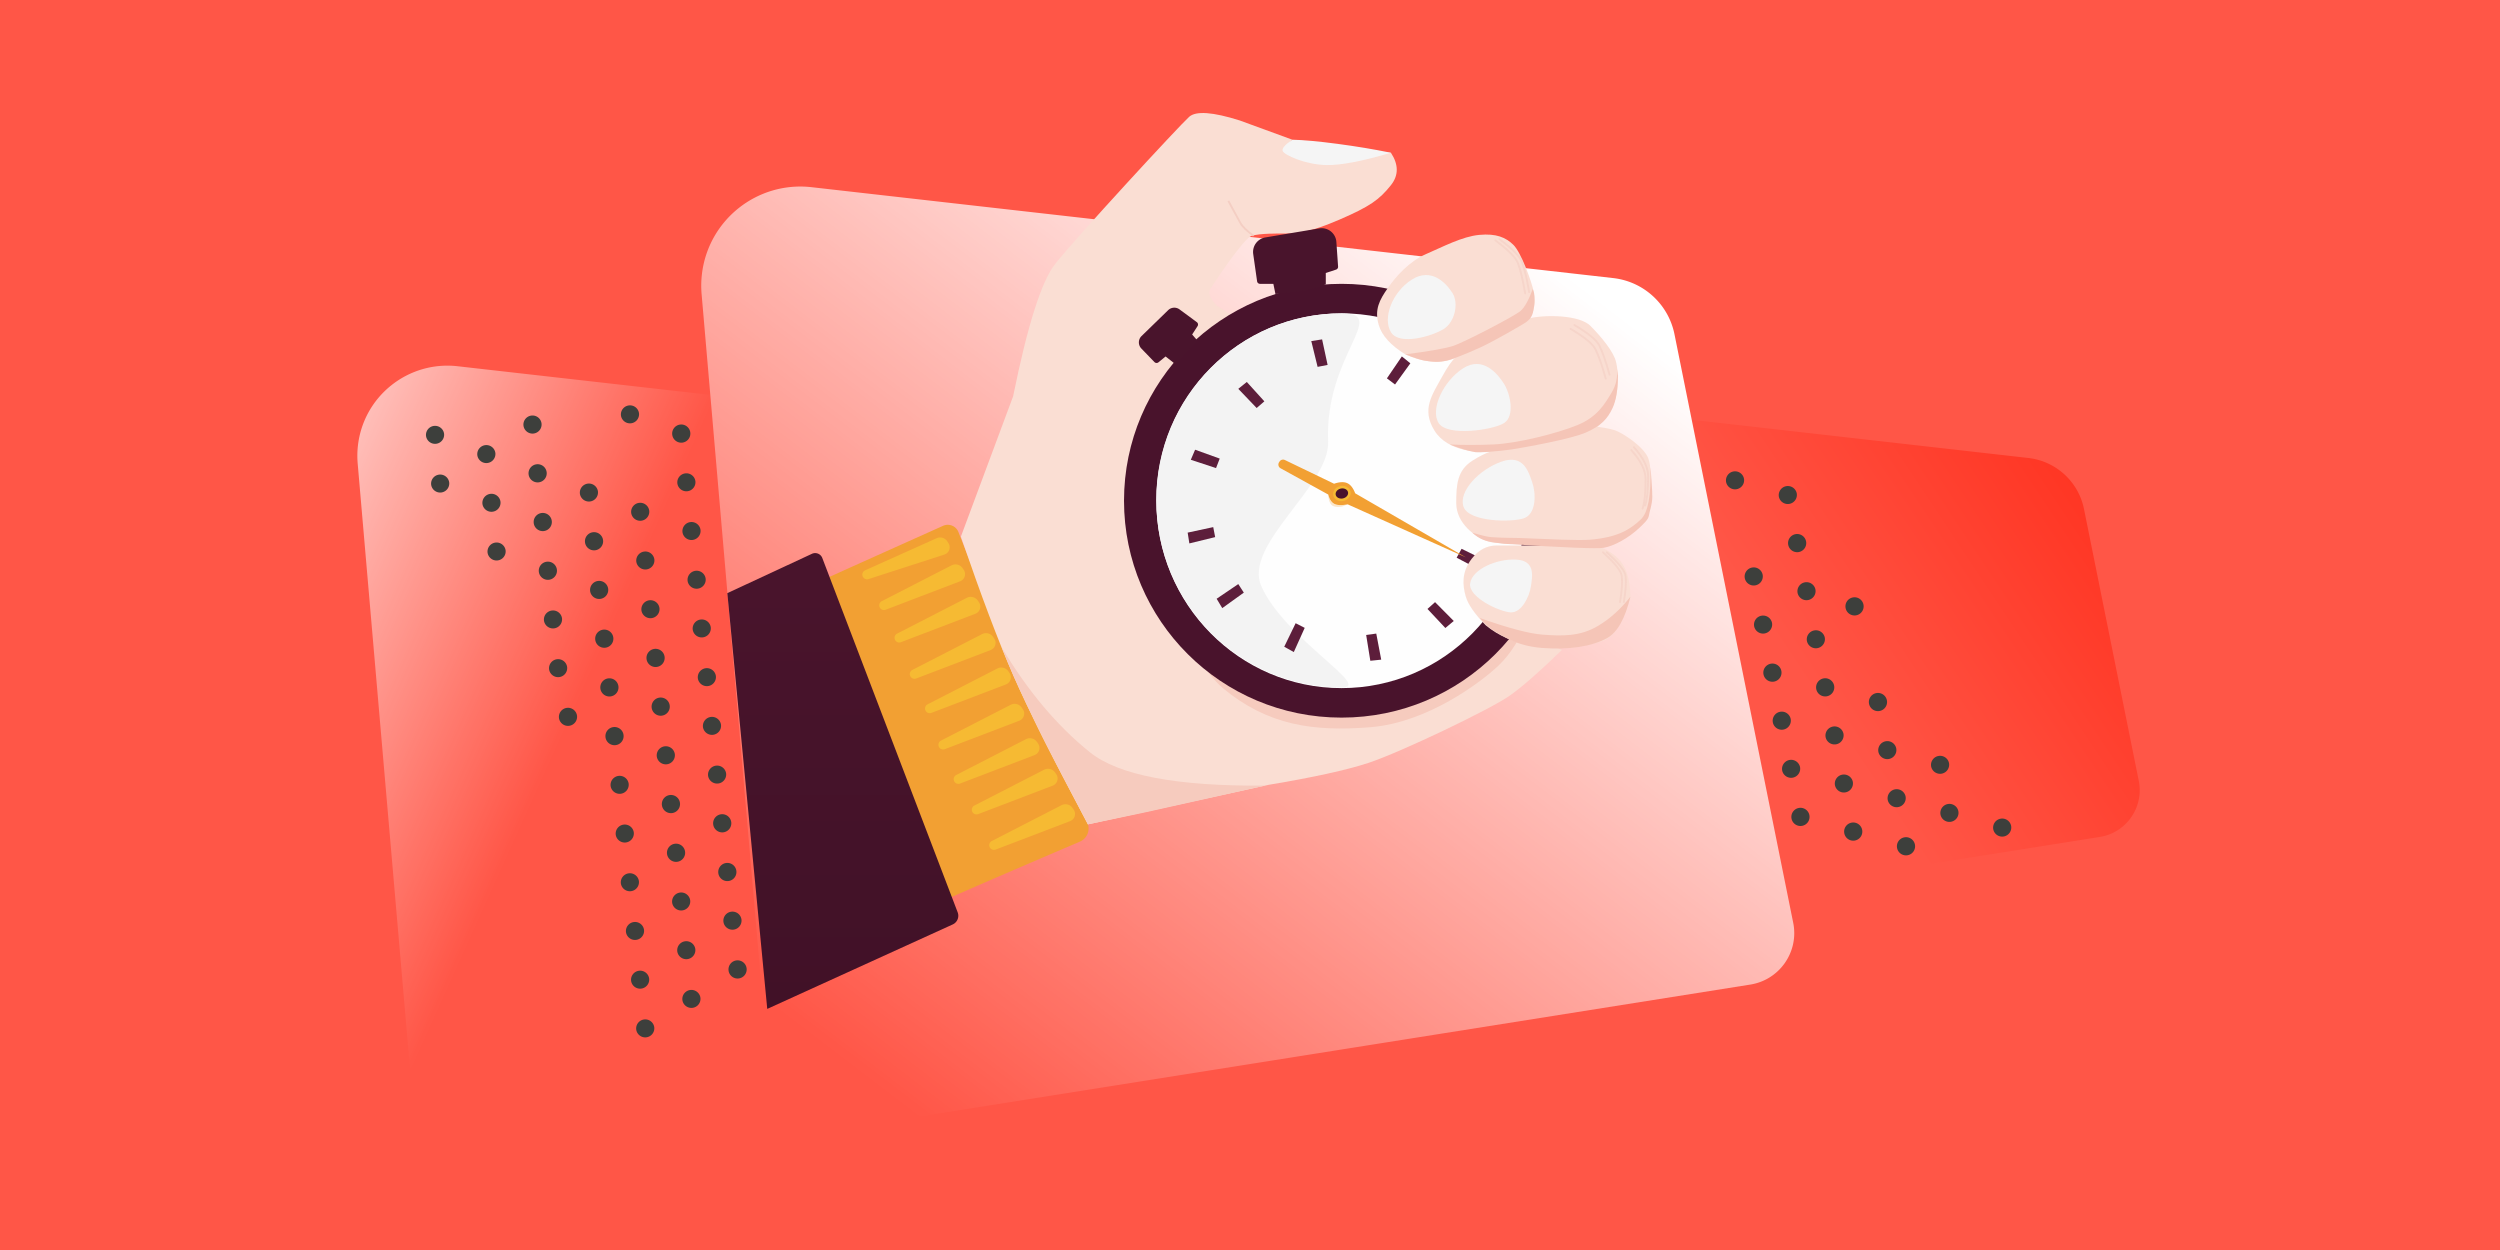
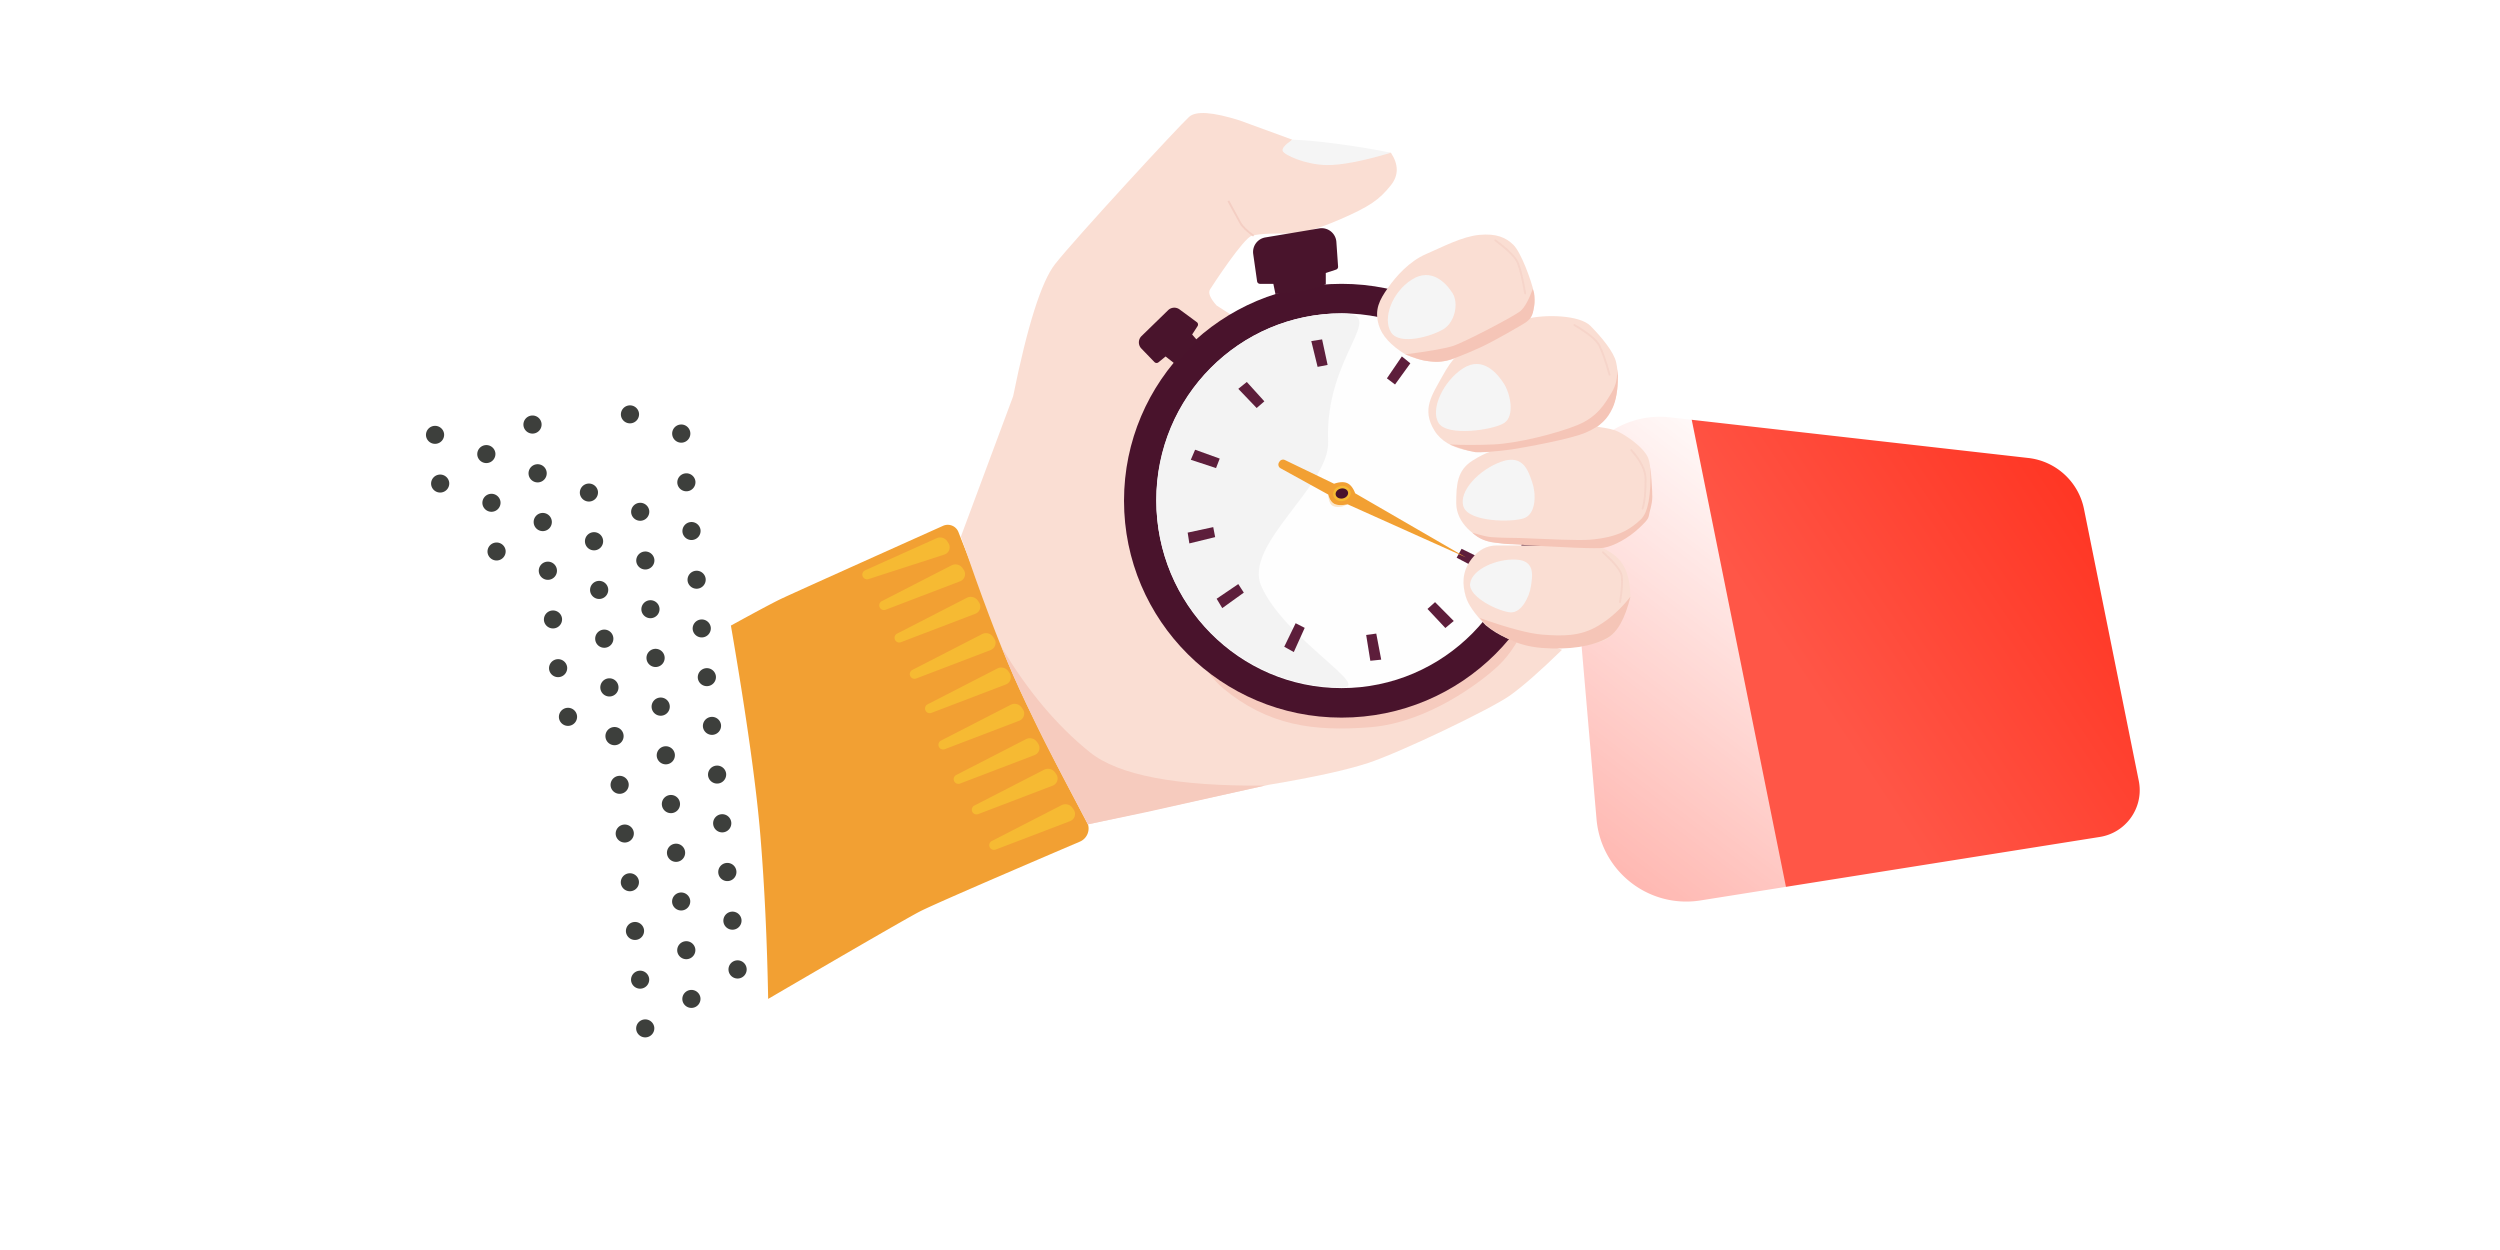
<svg xmlns="http://www.w3.org/2000/svg" width="1440" height="720">
  <defs>
    <linearGradient x1="42.299%" y1="57.184%" x2="106.881%" y2="20.383%" id="a">
      <stop stop-color="#FF5647" offset="0%" />
      <stop stop-color="#FF2F1C" offset="100%" />
    </linearGradient>
    <linearGradient x1="-23.3%" y1="9.211%" x2="29.652%" y2="29.698%" id="b">
      <stop stop-color="#FFF" offset="0%" />
      <stop stop-color="#FFF" stop-opacity="0" offset="100%" />
    </linearGradient>
    <linearGradient x1="100%" y1="28.452%" x2="30.13%" y2="107.96%" id="c">
      <stop stop-color="#FFF" offset="0%" />
      <stop stop-color="#FFF" stop-opacity="0" offset="100%" />
    </linearGradient>
    <linearGradient x1="50%" y1="6.023%" x2="50%" y2="100%" id="d">
      <stop stop-color="#49142C" offset="0%" />
      <stop stop-color="#411127" offset="100%" />
    </linearGradient>
  </defs>
  <g fill="none" fill-rule="evenodd">
    <path fill="#FFF" d="M0 0h1440v720H0z" />
-     <path fill="#FF5647" d="M0 720h1440V0H0z" />
    <path d="M697.462 186.444L712.6 361.842c2.466 28.568 27.624 49.729 56.192 47.263a51.92 51.92 0 0 0 3.688-.452l229.997-36.567c14.88-2.365 25.024-16.345 22.658-31.225-.059-.37-.125-.739-.2-1.106l-31.55-156.532c-3.17-15.727-16.122-27.613-32.063-29.422l-206.279-23.41c-28.492-3.234-54.21 17.242-57.443 45.734a51.92 51.92 0 0 0-.14 10.32z" fill="url(#a)" transform="translate(207 110)" />
    <path d="M-.973 157.016l29.592 342.26c2.47 28.568 27.632 49.725 56.2 47.254a51.92 51.92 0 0 0 3.666-.448l408.449-64.827c14.88-2.361 25.028-16.338 22.666-31.219-.06-.375-.127-.75-.202-1.122l-55.739-276.066c-3.175-15.724-16.13-27.605-32.068-29.41L56.599 100.953C28.106 97.726 2.392 118.206-.836 146.699a51.92 51.92 0 0 0-.137 10.317z" fill="url(#b)" style="mix-blend-mode:soft-light" transform="translate(207 110)" />
    <path d="M197.13 59.484l36.785 425.784c2.715 31.425 30.391 54.699 61.816 51.984a57.113 57.113 0 0 0 4.044-.495l501.411-79.643c16.368-2.6 27.53-17.977 24.93-34.344-.066-.41-.14-.82-.222-1.227L757.5 82.532c-3.49-17.298-17.739-30.37-35.273-32.357L260.464-2.181c-31.34-3.553-59.629 18.973-63.182 50.315a57.112 57.112 0 0 0-.152 11.35z" fill="url(#c)" style="mix-blend-mode:soft-light" transform="translate(207 110)" />
    <g style="mix-blend-mode:soft-light" fill="#3D3F3C">
      <path d="M387.198 250.297a5.237 5.237 0 0 0 10.417-1.095 5.237 5.237 0 0 0-10.417 1.095M390.148 278.355a5.237 5.237 0 0 0 10.416-1.094 5.237 5.237 0 0 0-10.416 1.094M393.097 306.414a5.237 5.237 0 0 0 10.416-1.095 5.237 5.237 0 0 0-10.416 1.095M396.046 334.473a5.237 5.237 0 0 0 10.416-1.095 5.237 5.237 0 0 0-10.416 1.095M398.995 362.531a5.237 5.237 0 0 0 10.416-1.094 5.237 5.237 0 0 0-10.416 1.094M401.944 390.59a5.237 5.237 0 0 0 10.416-1.095 5.237 5.237 0 0 0-10.416 1.095M404.893 418.649a5.237 5.237 0 0 0 10.416-1.095 5.237 5.237 0 0 0-10.416 1.095M407.842 446.707a5.237 5.237 0 0 0 10.416-1.094 5.237 5.237 0 0 0-10.416 1.094M410.791 474.766a5.237 5.237 0 0 0 10.417-1.095 5.237 5.237 0 0 0-10.417 1.095M413.74 502.825a5.237 5.237 0 0 0 10.417-1.095 5.237 5.237 0 0 0-10.417 1.095M416.69 530.883a5.237 5.237 0 0 0 10.416-1.094 5.237 5.237 0 0 0-10.417 1.094M419.638 558.942a5.237 5.237 0 0 0 10.417-1.095 5.237 5.237 0 0 0-10.417 1.095M357.656 239.218a5.237 5.237 0 0 0 10.416-1.095 5.237 5.237 0 0 0-10.416 1.095M363.554 295.335a5.237 5.237 0 0 0 10.416-1.095 5.237 5.237 0 0 0-10.416 1.095M366.503 323.394a5.237 5.237 0 0 0 10.416-1.095 5.237 5.237 0 0 0-10.416 1.095M369.452 351.452a5.237 5.237 0 0 0 10.416-1.095 5.237 5.237 0 0 0-10.416 1.095M372.401 379.51a5.237 5.237 0 0 0 10.417-1.094 5.237 5.237 0 0 0-10.417 1.095M375.35 407.57a5.237 5.237 0 0 0 10.417-1.095 5.237 5.237 0 0 0-10.417 1.095M378.3 435.628a5.237 5.237 0 0 0 10.416-1.095 5.237 5.237 0 0 0-10.417 1.095M381.248 463.687a5.237 5.237 0 0 0 10.417-1.095 5.237 5.237 0 0 0-10.417 1.095M384.197 491.746a5.237 5.237 0 0 0 10.417-1.095 5.237 5.237 0 0 0-10.417 1.095M387.147 519.804a5.237 5.237 0 0 0 10.416-1.095 5.237 5.237 0 0 0-10.416 1.095M390.096 547.863a5.237 5.237 0 0 0 10.416-1.095 5.237 5.237 0 0 0-10.416 1.095M393.045 575.922a5.237 5.237 0 0 0 10.416-1.095 5.237 5.237 0 0 0-10.416 1.095M334.011 284.256a5.237 5.237 0 0 0 10.416-1.095 5.237 5.237 0 0 0-10.416 1.095M336.96 312.314a5.237 5.237 0 0 0 10.417-1.095 5.237 5.237 0 0 0-10.417 1.095M339.91 340.373a5.237 5.237 0 0 0 10.416-1.095 5.237 5.237 0 0 0-10.417 1.095M342.858 368.432a5.237 5.237 0 0 0 10.417-1.095 5.237 5.237 0 0 0-10.417 1.095M345.807 396.49a5.237 5.237 0 0 0 10.417-1.095 5.237 5.237 0 0 0-10.417 1.095M348.756 424.549a5.237 5.237 0 0 0 10.417-1.095 5.237 5.237 0 0 0-10.417 1.095M351.706 452.608a5.237 5.237 0 0 0 10.416-1.095 5.237 5.237 0 0 0-10.416 1.095M354.655 480.666a5.237 5.237 0 0 0 10.416-1.095 5.237 5.237 0 0 0-10.416 1.095M357.604 508.725a5.237 5.237 0 0 0 10.416-1.095 5.237 5.237 0 0 0-10.416 1.095M360.553 536.784a5.237 5.237 0 0 0 10.416-1.095 5.237 5.237 0 0 0-10.416 1.095M363.502 564.842a5.237 5.237 0 0 0 10.416-1.095 5.237 5.237 0 0 0-10.416 1.095M366.451 592.901a5.237 5.237 0 0 0 10.416-1.095 5.237 5.237 0 0 0-10.416 1.095M301.52 245.118a5.237 5.237 0 0 0 10.416-1.095 5.237 5.237 0 0 0-10.417 1.095M304.468 273.176a5.237 5.237 0 0 0 10.417-1.094 5.237 5.237 0 0 0-10.417 1.094M307.417 301.235a5.237 5.237 0 0 0 10.417-1.095 5.237 5.237 0 0 0-10.417 1.095M310.366 329.294a5.237 5.237 0 0 0 10.417-1.095 5.237 5.237 0 0 0-10.417 1.095M313.316 357.352a5.237 5.237 0 0 0 10.416-1.094 5.237 5.237 0 0 0-10.416 1.094M316.265 385.411a5.237 5.237 0 0 0 10.416-1.095 5.237 5.237 0 0 0-10.416 1.095M327.708 418.081a5.237 5.237 0 0 0 4.661-5.754 5.237 5.237 0 0 0-10.416 1.095 5.237 5.237 0 0 0 5.755 4.659zM274.926 262.097a5.237 5.237 0 0 0 10.416-1.095 5.237 5.237 0 0 0-10.416 1.095M277.875 290.156a5.237 5.237 0 0 0 10.416-1.095 5.237 5.237 0 0 0-10.416 1.095M280.824 318.214a5.237 5.237 0 0 0 10.416-1.094 5.237 5.237 0 0 0-10.416 1.094M245.383 251.018a5.237 5.237 0 0 0 10.416-1.095 5.237 5.237 0 0 0-10.416 1.095M248.332 279.077a5.237 5.237 0 0 0 10.416-1.095 5.237 5.237 0 0 0-10.416 1.095" />
    </g>
    <g style="mix-blend-mode:soft-light" fill="#3D3F3C">
-       <path d="M1042.206 469.536a5.237 5.237 0 0 0-10.282 1.999 5.237 5.237 0 0 0 10.282-1.999M1036.822 441.842a5.237 5.237 0 0 0-10.281 1.998 5.237 5.237 0 0 0 10.281-1.998M1031.44 414.147a5.237 5.237 0 0 0-10.282 1.998 5.237 5.237 0 0 0 10.281-1.998M1026.056 386.452a5.237 5.237 0 0 0-10.282 1.998 5.237 5.237 0 0 0 10.282-1.998M1020.672 358.757a5.237 5.237 0 0 0-10.281 1.999 5.237 5.237 0 0 0 10.281-1.999M1015.29 331.062a5.237 5.237 0 0 0-10.282 1.999 5.237 5.237 0 0 0 10.281-1.999M1004.522 275.672a5.237 5.237 0 0 0-10.281 1.999 5.237 5.237 0 0 0 10.281-1.999M1072.602 477.999a5.237 5.237 0 0 0-10.282 1.998 5.237 5.237 0 0 0 10.282-1.998M1067.218 450.304a5.237 5.237 0 0 0-10.281 1.998 5.237 5.237 0 0 0 10.281-1.998M1061.835 422.609a5.237 5.237 0 0 0-10.281 1.999 5.237 5.237 0 0 0 10.281-1.999M1056.452 394.914a5.237 5.237 0 0 0-10.282 1.999 5.237 5.237 0 0 0 10.282-1.999M1051.068 367.22a5.237 5.237 0 0 0-10.281 1.998 5.237 5.237 0 0 0 10.281-1.999M1045.685 339.524a5.237 5.237 0 0 0-10.281 1.999 5.237 5.237 0 0 0 10.281-1.999M1040.302 311.83a5.237 5.237 0 0 0-10.282 1.998 5.237 5.237 0 0 0 10.282-1.998M1034.918 284.135a5.237 5.237 0 0 0-10.281 1.998 5.237 5.237 0 0 0 10.281-1.998M1102.998 486.461a5.237 5.237 0 0 0-10.282 1.999 5.237 5.237 0 0 0 10.282-1.999M1097.614 458.766a5.237 5.237 0 0 0-10.281 1.999 5.237 5.237 0 0 0 10.281-1.999M1092.231 431.071a5.237 5.237 0 0 0-10.281 1.999 5.237 5.237 0 0 0 10.281-1.999M1086.848 403.376a5.237 5.237 0 0 0-10.282 1.999 5.237 5.237 0 0 0 10.282-1.999M1067.217 344.133a5.237 5.237 0 0 0-4.142 6.138 5.237 5.237 0 0 0 10.282-1.998 5.237 5.237 0 0 0-6.14-4.14zM1128.01 467.228a5.237 5.237 0 0 0-10.281 1.999 5.237 5.237 0 0 0 10.281-1.999M1122.627 439.534a5.237 5.237 0 0 0-10.281 1.998 5.237 5.237 0 0 0 10.281-1.998M1158.406 475.69a5.237 5.237 0 0 0-10.281 2 5.237 5.237 0 0 0 10.281-2" />
-     </g>
+       </g>
    <g>
      <path d="M449.556 345.098c4.246-2.048 35.466-16.125 93.661-42.231a6.6 6.6 0 0 1 8.84 3.598c15.18 38.448 26.767 66.67 34.759 84.669 7.888 17.764 21.008 45.234 39.36 82.41a8.25 8.25 0 0 1-4.155 11.237c-55.43 23.699-86.192 37.125-92.282 40.28-6.379 3.302-35.472 20.073-87.28 50.313-.634-34.22-2.126-65.56-4.475-94.018-2.349-28.46-8.01-68.801-16.984-121.024 14.64-8.035 24.159-13.113 28.556-15.234z" fill="#F2A033" />
      <path d="M553.466 309.103l30.097-80.841c8.257-40.776 16.313-66.16 24.166-76.153 11.78-14.989 71.361-79.529 77.214-84.808 3.902-3.52 13.618-2.826 29.148 2.083l30.303 11.086-4.581 4.79 15.394 8.569 41-5.844h4.964c4.484 6.823 4.484 13.05 0 18.684-6.725 8.45-12.282 12.32-29.609 19.823-17.327 7.504-24.673 8.004-30.069 8.004-5.396 0-15.694-.126-20.497 1.329-4.803 1.454-22.157 27.914-24 30.87-1.23 1.972.019 5.053 3.744 9.244l13.351 8.61c27.67 11.067 44.165 19.74 49.487 26.017 5.323 6.279 22.438 25.406 51.347 57.382l49.45 90.288 16.515 8.711 18.808 7.37c-12.74 12.394-22.747 21.17-30.019 26.328-10.908 7.737-62.955 32.708-81.627 38.834-12.448 4.084-31.546 8.274-57.294 12.57l-104.125 22.772c-20.283-38.133-34.64-66.808-43.07-86.026-8.43-19.218-18.463-45.782-30.097-79.692z" fill="#FADED3" />
      <path d="M744.394 80.47c6.344.14 14.974.932 25.89 2.377 10.915 1.444 21.21 3.157 30.887 5.138-16.395 4.865-28.74 7.23-37.034 7.091-12.443-.206-24.577-5.912-25.325-8.128-.5-1.477 1.362-3.636 5.582-6.478z" fill="#F5F5F5" />
      <path d="M658.539 287.89c5.81 33.272 10.442 53.677 13.894 61.214 6.05 13.213 21.894 38.914 31.918 47.248 25.945 21.57 52.406 25.178 85.13 22.511 32.725-2.667 63.529-25.82 73.743-35.58 6.809-6.507 12.592-15.693 17.348-27.559L785.37 402.32l-78.822-36.405-29.575-48.014-18.435-33.265v3.255z" fill="#F6CBBE" />
      <g transform="translate(647.43 130.012)">
        <ellipse fill="#49132C" cx="125.306" cy="158.407" rx="125.306" ry="124.929" />
        <ellipse fill="#FEFEFE" cx="125.306" cy="158.407" rx="106.679" ry="107.932" />
        <path d="M125.57 265.988c17.73 0-32.791-27.958-46.418-58.2-10.848-24.073 39.515-57.872 38.418-83.51-2.118-49.503 35.251-73.803 8-73.803-59.094 0-107 47.866-107 107.513 0 59.646 47.906 108 107 108z" fill="#F3F3F3" />
        <path d="M87.215 39.331l-1.193-5.853h-7.684a1.698 1.698 0 0 1-1.681-1.459l-2.234-15.706a8.49 8.49 0 0 1 7.002-9.568l31.022-5.2a8.49 8.49 0 0 1 9.872 7.785l.988 14.223a1.698 1.698 0 0 1-1.165 1.73l-5.917 1.94v6.565c-5.098 1.7-9.45 2.888-13.056 3.562-3.606.674-8.924 1.334-15.954 1.981zM25.41 48.658l-15.305 14.89a5.094 5.094 0 0 0-.111 7.191l7.547 7.809a1.698 1.698 0 0 0 2.295.134l4.121-3.37 5.537 4.36c2.766-2.98 4.885-5.23 6.357-6.75 1.472-1.52 3.66-3.72 6.563-6.596l-3.165-3.668 3.115-4.818a1.698 1.698 0 0 0-.418-2.288l-9.961-7.344a5.094 5.094 0 0 0-6.574.45z" fill="#49142C" />
        <path fill="#5D1E3B" d="M65.829 93.96l4.904-3.958 10.11 11.16-4.436 3.84zM38.48 134.82l2.471-5.795 14.17 5.112-2.112 5.47zM37.64 182.998l-.979-6.223 14.728-3.167 1.111 5.758zM107.873 66.454l6.229-.978 3.17 14.715-5.764 1.11zM97.8 245.57l-5.511-3.061 6.57-13.545 5.225 2.67zM148.15 249.946l-6.272.65-2.395-14.86 5.814-.807zM189.932 227.676l-4.835 4.043-10.302-10.982 4.367-3.917zM56.593 220.268l-3.241-5.403 12.468-8.45 3.189 4.924zM208.17 192.857l-3.254 5.396-13.32-7.033 2.853-5.124zM214.45 143.942l-.338 6.29-15.065.039.112-5.863zM193.721 100.26l3.05 5.512-12.756 8.009-3.014-5.031zM160.036 75.287l4.895 3.97-8.824 12.2-4.682-3.537z" />
        <g transform="rotate(78 19.413 169.044)">
          <path d="M20.558 65.437L1.313 90.293c-.75.968-.66 2.344.21 3.207l.368.365a2.426 2.426 0 0 0 3.542-.136l20.512-23.714c2.909-.164 4.924-.967 6.046-2.409 1.122-1.441 1.725-3.901 1.81-7.379L77.84 0 28.474 54.683c-3.217.5-5.439 1.583-6.667 3.252-1.228 1.67-1.645 4.17-1.249 7.502z" fill="#F2A033" />
          <ellipse stroke="#F6BA33" stroke-width="1.455" fill="#49132C" cx="26.987" cy="62.21" rx="3.636" ry="4.353" />
        </g>
      </g>
      <path d="M799.36 165.937c4.678-6.725 12.397-15.438 22.055-19.6 9.658-4.16 20.79-10.123 30.635-11.043 9.845-.92 15.333 1.49 19.666 5.74s10.28 20.228 11.88 27.687c1.066 4.973.184 10.104-2.645 15.393-22.75 13.307-37.979 21.038-45.685 23.193-7.707 2.155-16.31 1.089-25.808-3.198-8.365-5.164-13.453-10.76-15.263-16.789-2.715-9.042.487-14.659 5.165-21.383z" fill="#FADED3" />
      <path d="M849.824 197.598c9.099-4.904 18.008-10.9 29.087-13.828 11.079-2.928 31-2.294 37.164 3.914 6.164 6.209 13.403 14.85 14.794 20.9 1.39 6.048 1.904 16.647-1.712 24.901-2.412 5.503-6.256 10.332-11.535 14.489-31.9 7.593-50.814 11.673-56.739 12.24-8.887.85-27.154 0-34.67-12.24-7.515-12.24-1.386-20.372 4.593-31.265 5.979-10.892 9.92-14.208 19.018-19.111z" fill="#FADED3" />
      <path d="M847.966 265.456c-8.583 5.451-9.183 13.749-9.183 24.309 0 11.816 11.252 19.995 18.867 22.26 5.078 1.509 28.103 1.897 69.077 1.164l18.26-10.737 5.644-9.303c.88-15.207.438-25.008-1.325-29.403-2.643-6.594-14.795-14.448-19.085-15.893-2.86-.964-8.031-1.87-15.513-2.72-18.456 4.62-32.268 8.21-41.438 10.767-13.755 3.836-16.721 4.104-25.304 9.556zM862.097 314.202c-5.62-.023-10.402 2.503-14.347 7.578-5.917 7.611-5.402 15.148-3.455 21.873 1.299 4.484 5.112 9.98 11.44 16.49 7.396 6.105 16.54 10.082 27.434 11.932 16.34 2.774 31.815 0 40.488-3.076 5.783-2.05 10.932-10.208 15.447-24.471 0-8.419-1.493-14.942-4.479-19.57-2.985-4.629-8.06-8.214-15.226-10.756h-57.302z" fill="#FADED3" />
      <path d="M882.876 166.452c-2.35 6.385-4.68 10.588-6.992 12.608-3.467 3.03-32.174 17.883-38.487 20.064-4.21 1.454-13.523 3.116-27.94 4.985 5.149 2.027 8.893 3.236 11.234 3.626 2.81.468 5.545.74 7.718.653 2.414-.096 4.148-.584 4.798-.653 1.37-.147 10.031-3.247 19.88-7.798 7.612-3.516 23.38-12.663 25.664-14.174 4.262-2.819 4.347-6.28 4.845-9.177.332-1.933.332-4.554 0-7.865l-.72-2.269zM835.004 256.004c7.508.386 15.878.386 25.109 0 13.846-.58 36.62-6.324 48.396-11.119 11.775-4.795 16.06-12.587 19.845-18.865 2.523-4.186 3.505-8.817 2.946-13.895l.619 4.377c-.06 8.03-1.067 14.162-3.018 18.397-2.928 6.352-6.627 10.318-15.269 14.167s-35.553 8.674-42.935 9.806c-7.067 1.083-18.786 1.911-20.873 1.58-3.743-.593-8.683-2.076-14.82-4.448zM848.027 306.797c5.222 1.592 8.874 2.459 10.957 2.6 7.402.499 12.472.338 16.43.499 14.797.6 33.663 1.536 40.451.972 15.948-1.324 23.081-5.853 29.284-11.718 4.135-3.91 5.962-13.866 5.482-29.87.172.839.412 3.767.72 8.786.463 7.528.782 9.547-.72 15.083s.133 4.727-6.318 10.853c-6.45 6.126-14.91 10.591-20.69 11.543-3.852.634-22.932-.14-57.237-2.323-3.906-.47-6.562-.848-7.968-1.133-1.801-.366-3.171-.802-4.196-1.22-2.226-.909-4.29-2.266-6.195-4.072zM852.295 355.958c16.363 5.774 28.344 8.962 35.945 9.564 11.4.903 21.887 1.17 32.232-5.01 6.897-4.12 13.107-9.721 18.632-16.803-3.035 12.61-7.5 20.555-13.393 23.833-8.84 4.917-22.227 6.867-37.471 5.675-15.245-1.192-22.97-7.285-26.624-9.201-2.436-1.278-5.543-3.964-9.32-8.058z" fill="#F5C5B7" />
      <path d="M618.464 466.382l-.667-.978a4.95 4.95 0 0 0-6.35-1.613l-40.168 20.623a2.71 2.71 0 0 0 2.205 4.941l42.923-16.403a4.386 4.386 0 0 0 2.057-6.57zM608.417 445.958l-.668-.979a4.95 4.95 0 0 0-6.35-1.613l-40.167 20.623a2.71 2.71 0 0 0 2.205 4.941l42.923-16.402a4.386 4.386 0 0 0 2.057-6.57zM597.975 428.354l-.668-.978a4.95 4.95 0 0 0-6.35-1.613l-40.167 20.623a2.71 2.71 0 0 0 2.205 4.941l42.922-16.403a4.386 4.386 0 0 0 2.058-6.57zM555.107 328.236l-.668-.979a4.95 4.95 0 0 0-6.35-1.613l-40.167 20.623a2.71 2.71 0 0 0 2.205 4.942l42.923-16.403a4.386 4.386 0 0 0 2.057-6.57zM546.365 312.972l-.616-1.013a4.95 4.95 0 0 0-6.257-1.943l-41.19 18.491a2.71 2.71 0 0 0 1.943 5.05l43.721-14.132a4.386 4.386 0 0 0 2.399-6.453zM581.487 387.647l-.668-.979a4.95 4.95 0 0 0-6.35-1.613l-40.167 20.623a2.71 2.71 0 0 0 2.205 4.942l42.923-16.403a4.386 4.386 0 0 0 2.057-6.57zM563.9 346.94l-.667-.98a4.95 4.95 0 0 0-6.35-1.613l-40.167 20.624a2.71 2.71 0 0 0 2.204 4.941l42.923-16.403a4.386 4.386 0 0 0 2.057-6.57zM589.181 408.55l-.667-.978a4.95 4.95 0 0 0-6.35-1.613l-40.167 20.623a2.71 2.71 0 0 0 2.204 4.942l42.923-16.403a4.386 4.386 0 0 0 2.057-6.57zM572.694 367.843l-.668-.978a4.95 4.95 0 0 0-6.35-1.614l-40.167 20.624a2.71 2.71 0 0 0 2.205 4.94l42.922-16.402a4.386 4.386 0 0 0 2.058-6.57z" fill="#F6BA33" />
      <path d="M831.707 189.424c6.302-4.035 8.6-14.75 4.971-20.538-3.63-5.787-12.164-15.074-23.554-7.782-11.39 7.293-16.867 22.38-11.895 30.31 4.972 7.928 24.175 2.045 30.478-1.99zM866.356 243.673c6.303-4.035 3.63-16.74 0-22.527-3.63-5.787-12.182-16.314-23.573-9.02-11.39 7.292-19.111 23.618-14.14 31.547 4.973 7.929 31.41 4.035 37.713 0zM877.849 298.481c7.048-2.513 6.98-14.111 4.744-20.567-2.236-6.457-5.118-16.513-17.856-11.971-12.737 4.541-24.81 17.093-21.747 25.938 3.062 8.845 27.81 9.113 34.859 6.6zM870.171 352.728c6.239.296 10.752-9.033 11.627-14.947s2.684-14.928-8.59-15.462c-11.275-.533-25.207 5.579-26.406 13.68-1.198 8.102 17.13 16.434 23.37 16.73z" fill="#F5F5F5" />
      <path d="M906.835 187.223c8.005 4.714 12.794 8.648 14.367 11.803 1.868 3.747 3.832 9.345 5.892 16.795" stroke="#F2CABF" stroke-width="1.1" opacity=".47" stroke-linecap="round" />
-       <path d="M904.636 189.423c8.005 4.714 12.794 8.649 14.367 11.804 1.868 3.746 3.832 9.344 5.893 16.794M925.52 318.147c6.881 6.182 10.49 10.747 10.828 13.695.401 3.5.068 8.47-1 14.91M941.094 257.573c5.486 6.082 8.23 11.691 8.23 16.827 0 7.736-.583 13.345-1.748 16.828" stroke="#F2CABF" stroke-width="1.1" opacity=".47" stroke-linecap="round" />
      <path d="M939.638 259.286c5.486 6.082 8.23 11.691 8.23 16.828 0 7.735-.583 13.344-1.748 16.827M923.322 318.147c6.88 6.182 10.49 10.747 10.828 13.695.4 3.5.068 8.47-1 14.91" stroke="#F2CABF" stroke-width="1.1" opacity=".47" stroke-linecap="round" />
      <path d="M576.923 372.781c3.003 7.46 5.246 12.877 6.73 16.25 5.324 12.102 10.325 22.318 14.517 31.005 3.936 8.157 13.424 26.419 28.463 54.785l33.592-7.03 68.265-15.28c-50.654.43-84.2-5.955-100.639-19.158-18.99-15.253-35.966-35.443-50.928-60.572z" fill="#F6CBBE" />
-       <path d="M863.628 137.717c7.469 5.525 11.82 9.94 13.056 13.242 1.466 3.921 2.835 9.694 4.106 17.319" stroke="#F2CABF" stroke-width="1.1" opacity=".47" stroke-linecap="round" />
      <path d="M861.333 138.466c7.469 5.526 11.82 9.94 13.055 13.242 1.467 3.921 2.836 9.694 4.107 17.32" stroke="#F2CABF" stroke-width="1.1" opacity=".47" stroke-linecap="round" />
      <path d="M707.516 115.72c3.26 6.039 5.545 10.222 6.855 12.548 1.31 2.327 3.885 4.846 7.724 7.557" stroke="#F2CABF" stroke-width="1.1" opacity=".791" />
    </g>
    <path d="M765 285c.678 1.817 1.225 3.025 1.64 3.622a5.364 5.364 0 0 0 1.907 1.666c.753.388 2.033.651 3.662.63.73-.009 1.994-.142 3.791-.398-1.306.651-2.152 1.032-2.54 1.143-.582.165-3.645.81-5.789-.297-1.43-.739-2.32-2.86-2.671-6.366z" fill="#F2A033" opacity=".256" />
-     <path d="M418.948 341.65l48.731-22.66a4.4 4.4 0 0 1 5.965 2.42l77.978 204.1a5.5 5.5 0 0 1-2.858 6.968l-106.83 48.65-22.986-239.478z" fill="url(#d)" />
  </g>
</svg>